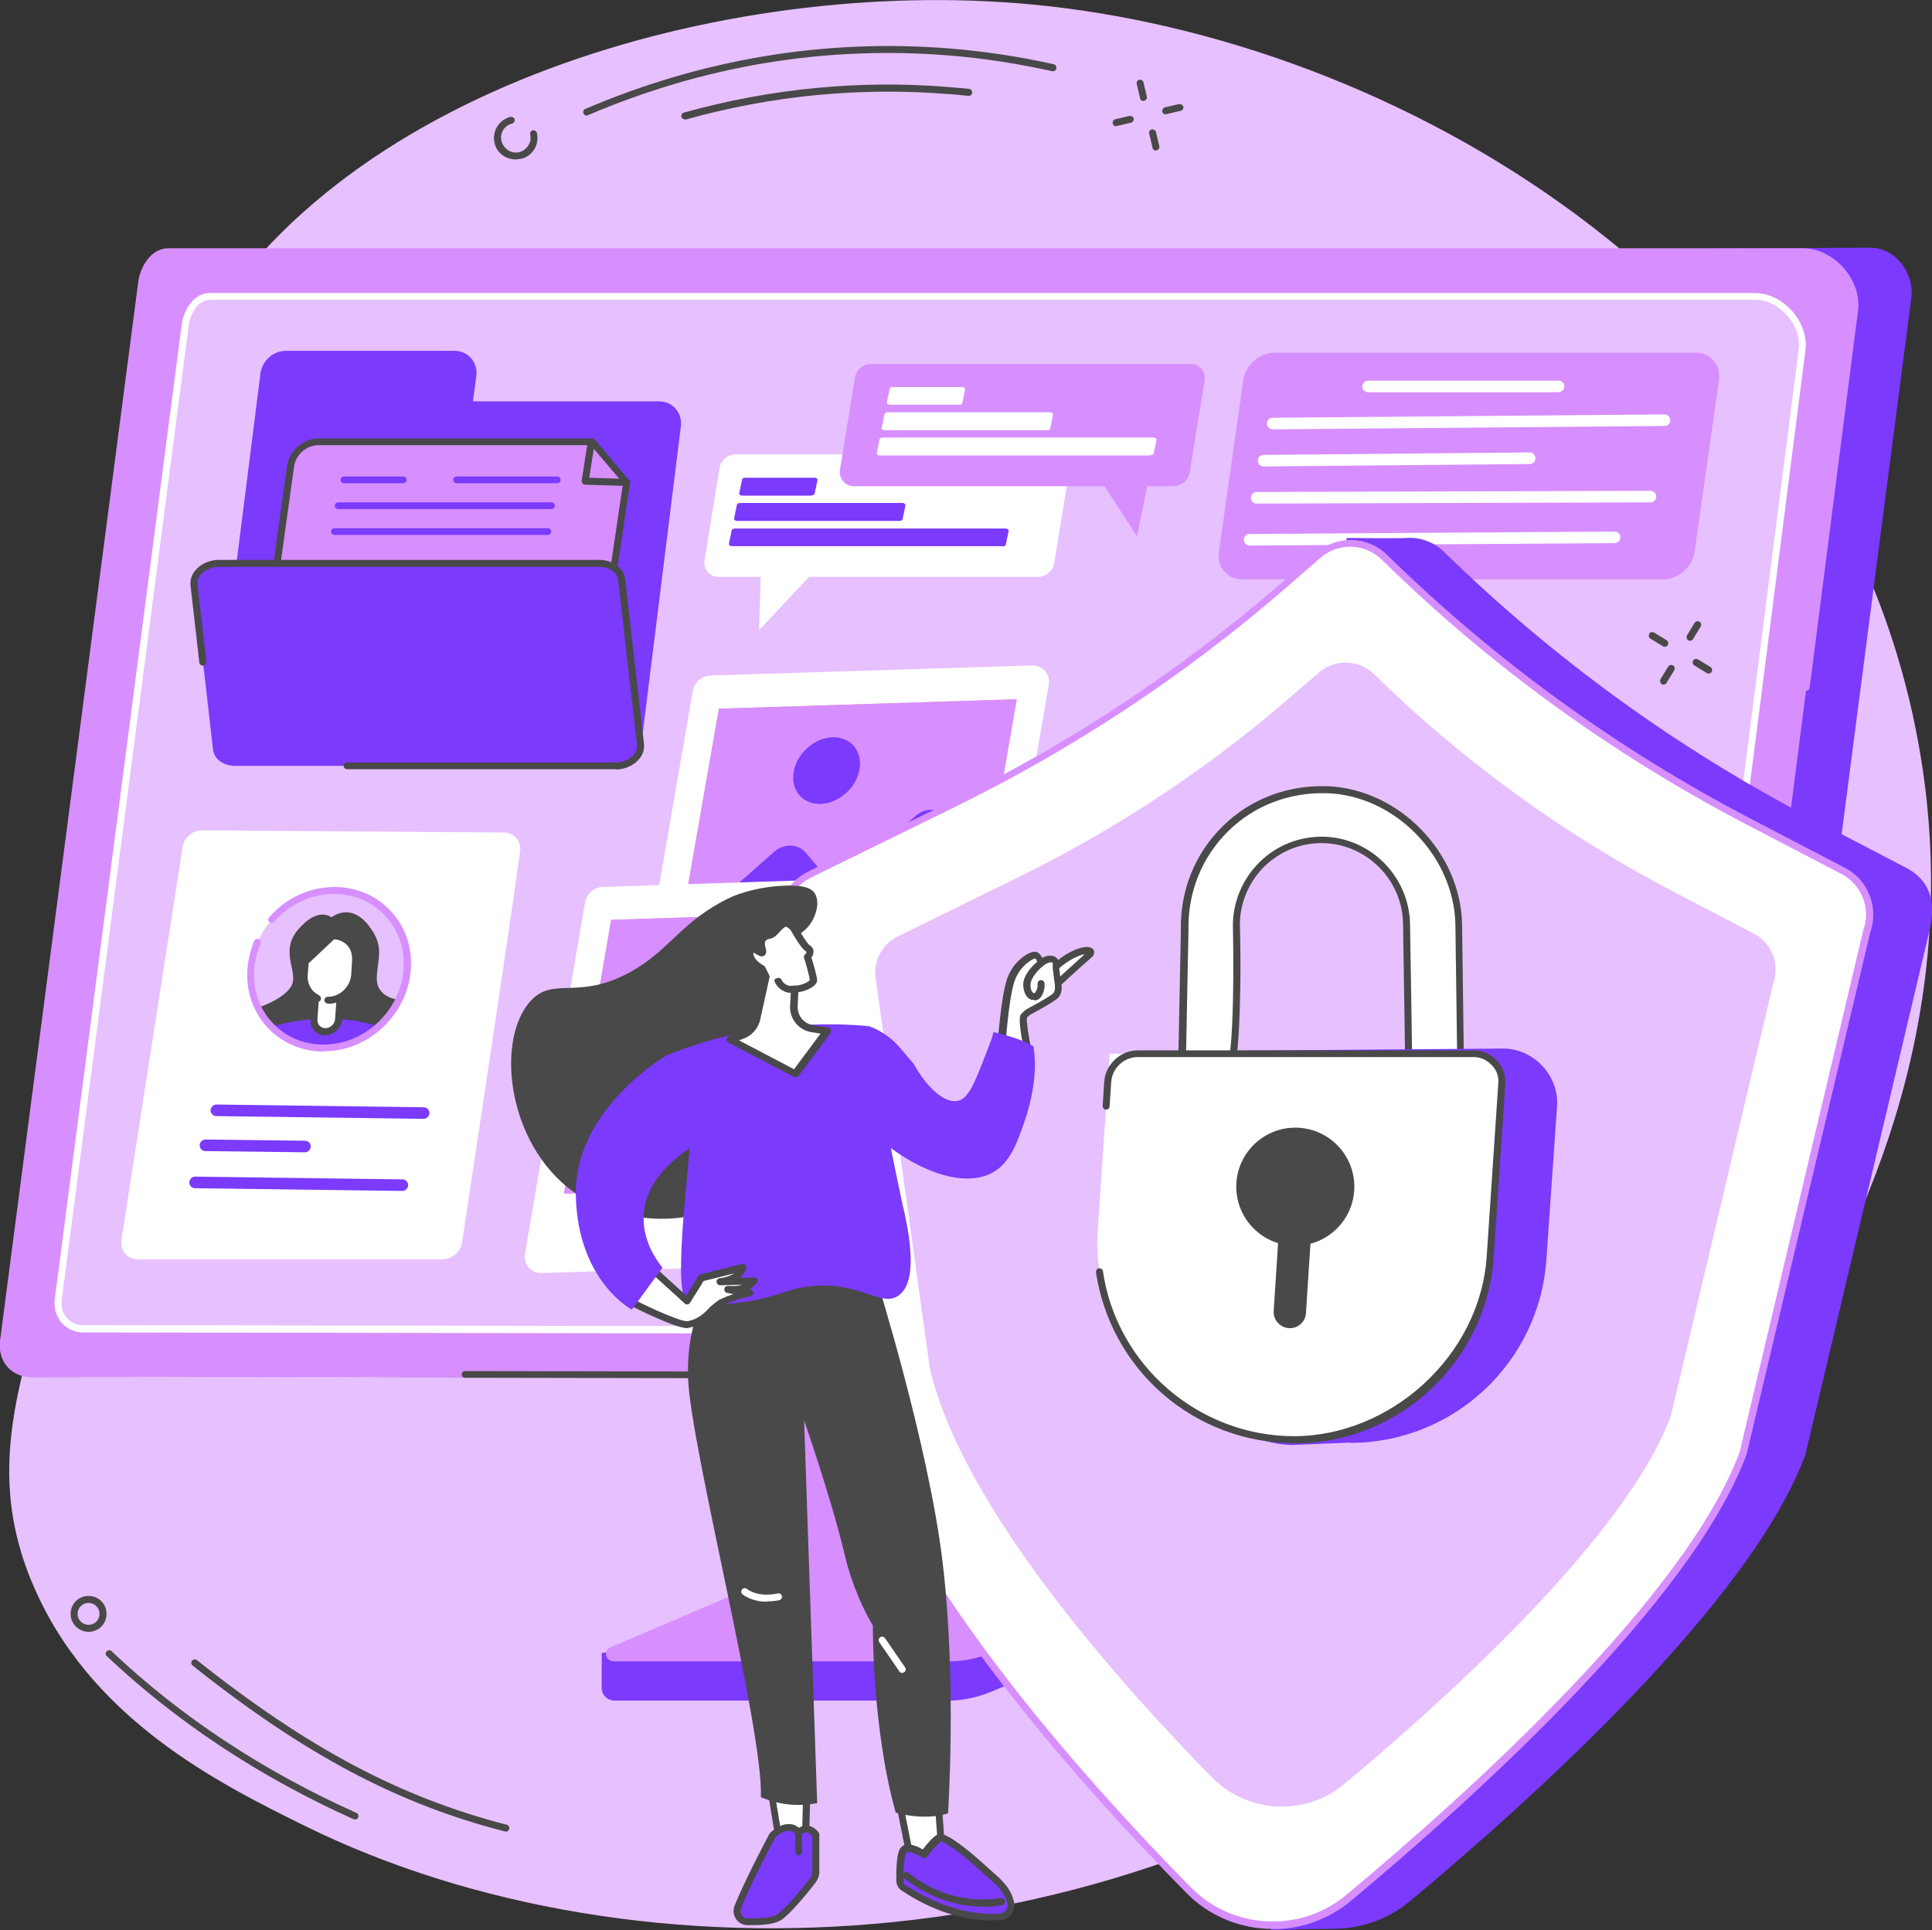
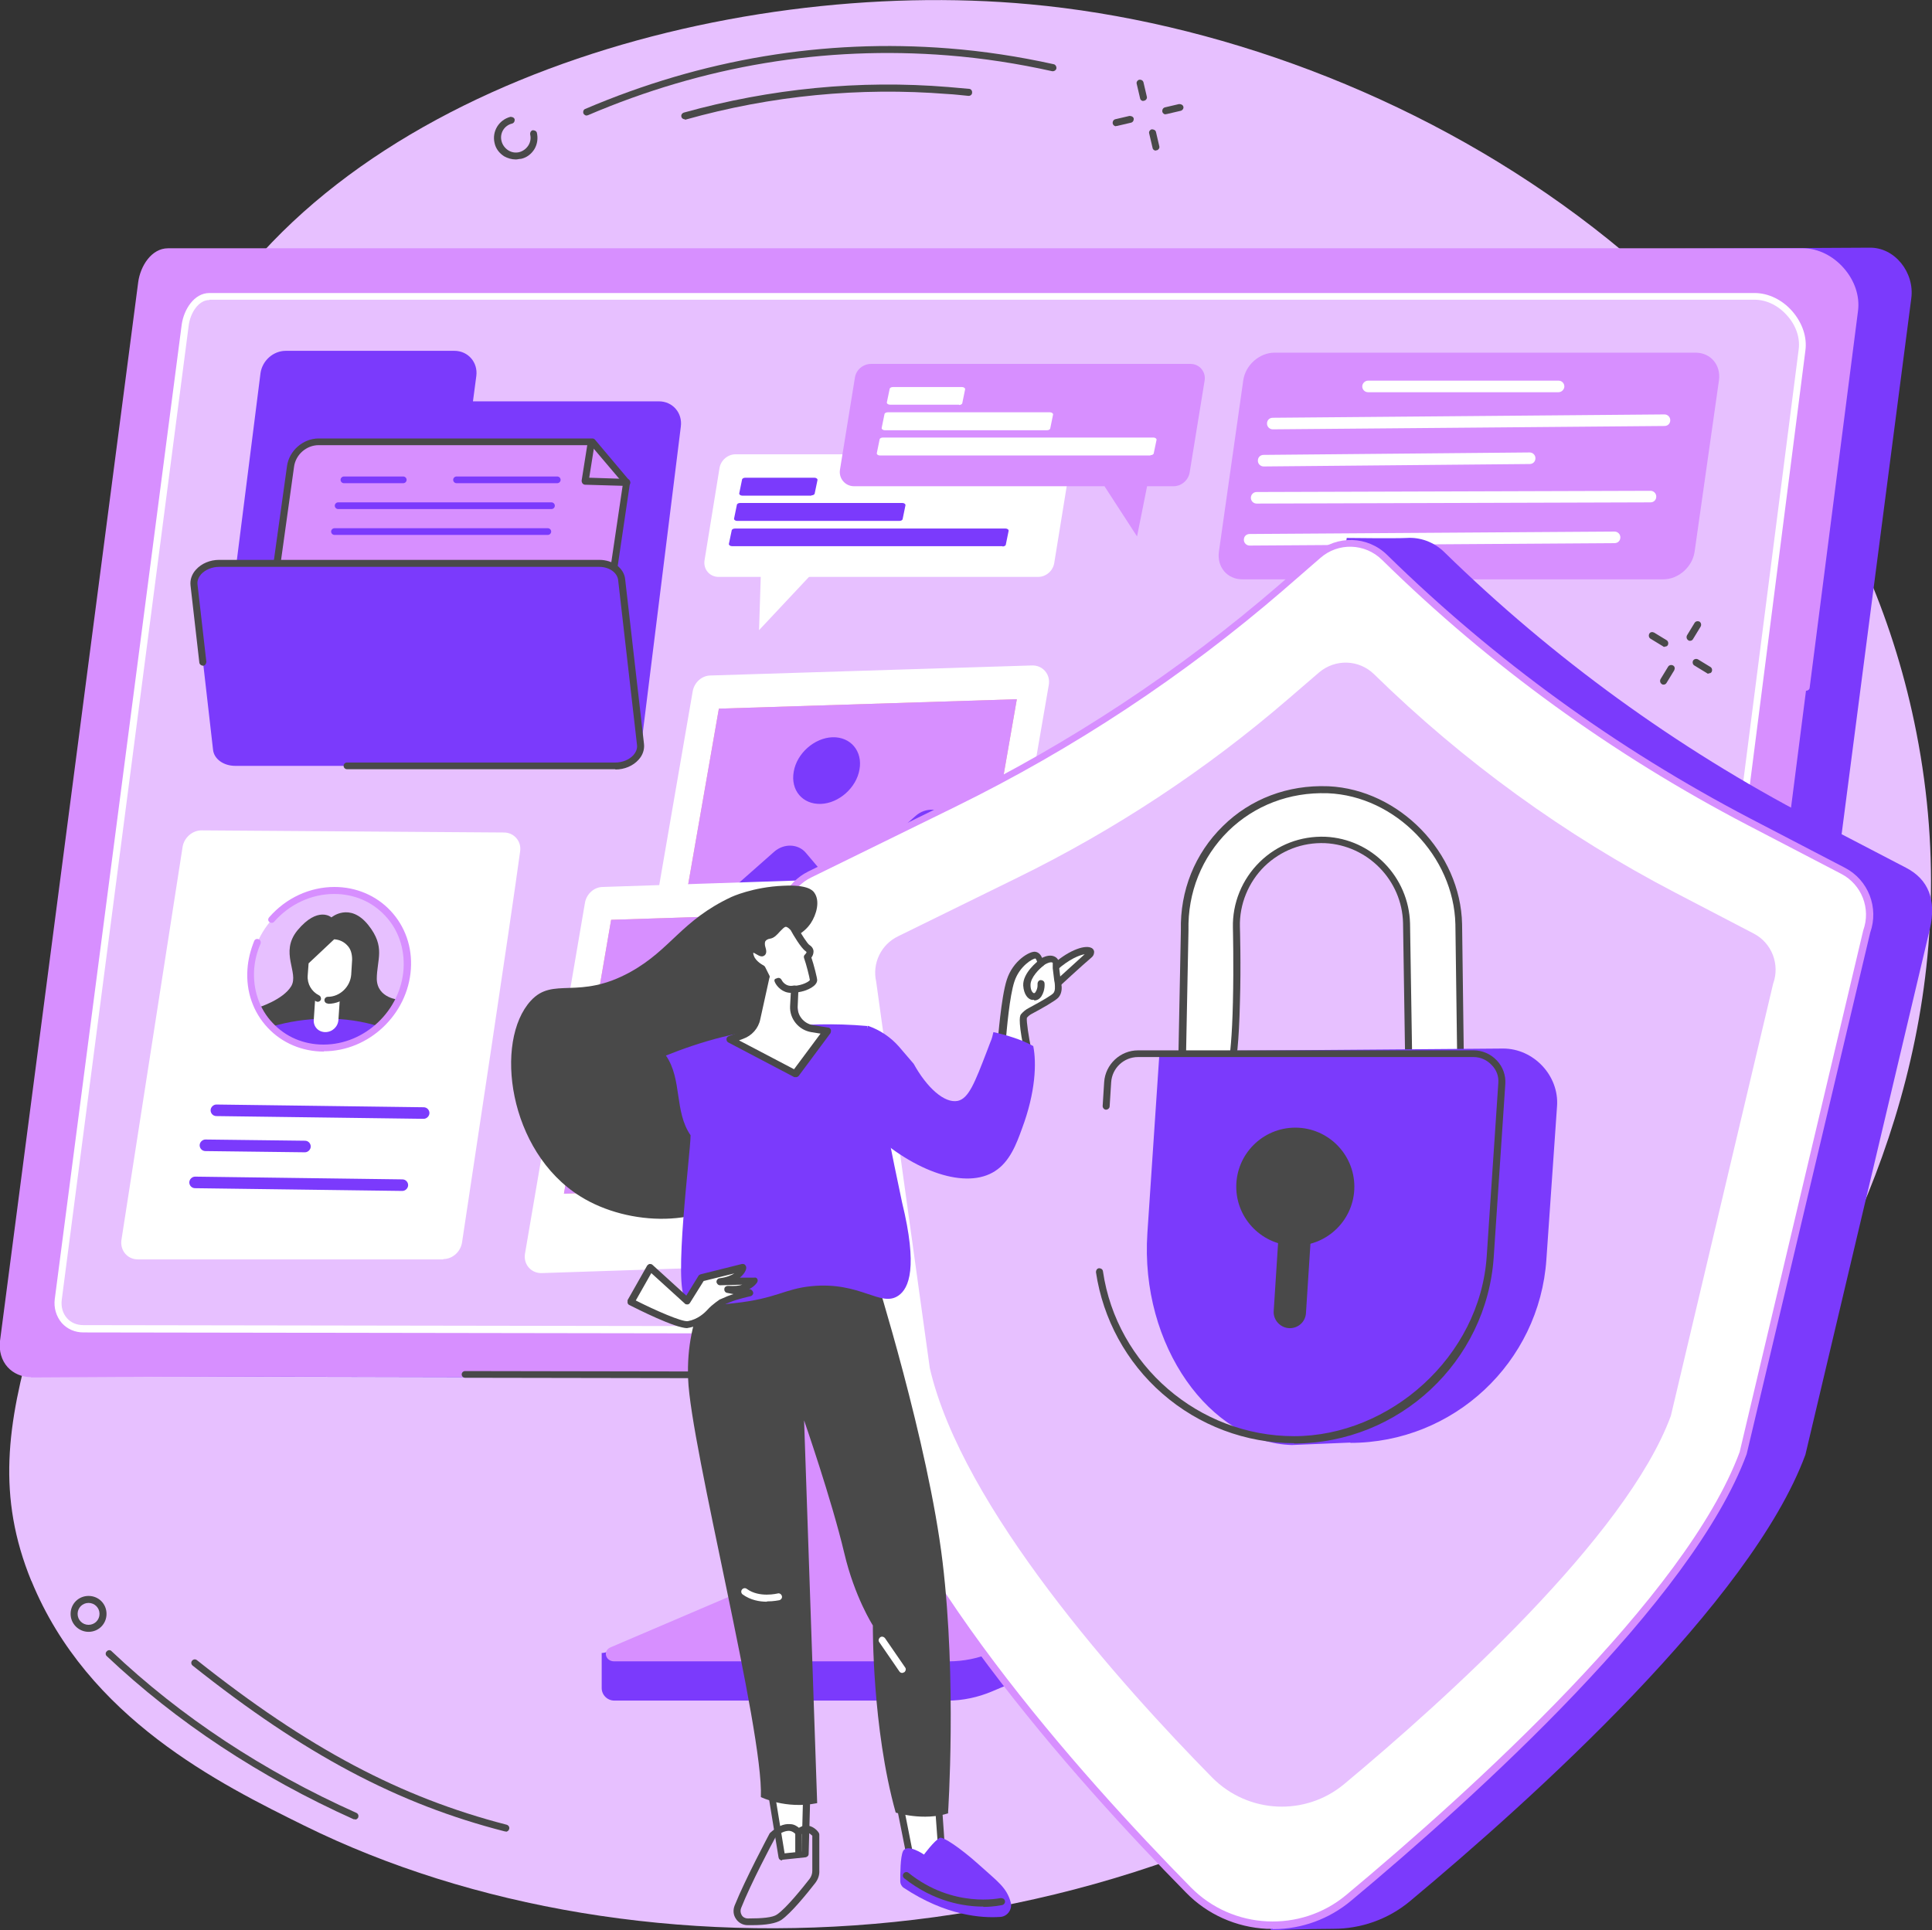
<svg xmlns="http://www.w3.org/2000/svg" id="Layer_1" data-name="Layer 1" version="1.1" viewBox="0 0 634.8 634.4">
  <rect x="0" y="0" width="634.8" height="634.4" fill="#333333" stroke="none" />
  <defs>
    <style>
      .cls-1 {
        fill: #ffad9d;
      }

      .cls-1, .cls-2, .cls-3, .cls-4, .cls-5, .cls-6, .cls-7 {
        stroke-width: 0px;
      }

      .cls-2 {
        fill: #d78fff;
      }

      .cls-3 {
        fill: #ffd5ce;
      }

      .cls-4 {
        fill: #7b3afc;
      }

      .cls-5 {
        fill: #e7c0ff;
      }

      .cls-6 {
        fill: #494949;
      }

      .cls-7 {
        fill: #fff;
      }
    </style>
  </defs>
  <g id="b">
    <g id="c">
      <g>
        <path class="cls-5" d="M10.3,519.5c18.5,45.3,62,66.8,89.7,80.5,109.4,54,275.7,47.5,395.5-51.3,28-23.1,166.2-144.1,134.2-307.8C601.5,96.2,458.6,12.4,338.3,1.4,238.5-7.8,108.2,28.9,62.1,117.2c-29,55.5,5.8,73.1-18,199-20.6,108.9-56.5,147.9-33.8,203.4h0Z" />
        <path class="cls-4" d="M401.3,395.1l-128.7.8c-.8,0-1.1.8-1.1,1.5v109.5c0,10.5-73.1,37.7-73.8,36.3v11.6c0,2.2,1.8,4.1,4.2,4.1h109.5c5,0,10-1.1,14.5-3l59.3-25c10.7-4.5,17.4-14.2,17.4-24.7v-109.6c0-.7-.5-1.5-1.4-1.5h.1Z" />
        <path class="cls-2" d="M258.5,389.5v109.5c0,10.8-6.9,20.6-17.9,25.3l-40,17.1c-2.6,1.1-1.7,4.6,1.2,4.6h109.9c4.9,0,9.8-1,14.3-2.9l44.3-18.7c11-4.6,18-14.5,18-25.4v-109.6c0-.4-.4-.8-.9-.8h-128.1c-.5,0-.9.4-.9.8h.1Z" />
        <path class="cls-4" d="M18,452.3l554.6,1.2c4.9,0,9.7-3.6,10.3-8.5l45.1-347c1.1-8.4-5.4-16.8-13.8-16.6l-548.1,2.9L18,452.3h0Z" />
        <path class="cls-2" d="M592.4,83.5c9.5,0,18.2,9.7,16.9,19.2l-43.7,341.6c-.6,4.8-5.8,8.9-10.6,8.9l-544.8-.9c-5.8,0-9.7-4.8-9-10.6L46.5,93.7c.6-4.8,3.8-10.2,8.7-10.2h537.2Z" />
        <path class="cls-6" d="M555,453.5l-402.2-.7c-.6,0-1.1-.5-1.1-1.1s.5-1.1,1.1-1.1h0l402.2.7c4.4,0,9-3.8,9.5-7.9l21.2-165.4c0-.6.7-1.1,1.3-1,.6,0,1.1.7,1,1.3l-21.2,165.4c-.7,5.3-6.2,9.9-11.8,9.9h0Z" />
        <path class="cls-2" d="M10.2,452.6c-3,0-5.8-1.2-7.7-3.3-2-2.2-2.9-5.4-2.5-8.6L45.4,92.8c.7-5.4,4.4-11.2,9.8-11.2h537.2c4.9,0,9.8,2.4,13.4,6.5,3.6,4.1,5.3,9.2,4.7,14l-15.9,123.9c0,.6-.7,1.1-1.3,1-.6,0-1.1-.7-1-1.3l15.9-123.9c.5-4.2-1-8.6-4.1-12.2-3.2-3.6-7.4-5.7-11.7-5.7H55.2c-4,0-6.9,4.7-7.5,9.2L2.4,441c-.3,2.6.3,5,1.9,6.8,1.5,1.7,3.6,2.6,5.9,2.6l125.4-.7h0c.6,0,1.1.5,1.1,1.1s-.5,1.1-1.1,1.2l-125.4.7h0Z" />
        <path class="cls-5" d="M576.6,97.5c8.8,0,16.7,8.9,15.6,17.6l-40.2,314.3c-.6,4.4-5.3,8.2-9.8,8.2l-514.7-.8c-5.4,0-8.9-4.4-8.2-9.8L60.9,106.9c.6-4.4,3.5-9.4,8-9.4h507.7,0Z" />
        <path class="cls-7" d="M68.8,98.6c-3.6,0-6.3,4.3-6.8,8.4L20.3,427.1c-.3,2.4.3,4.5,1.7,6.1,1.3,1.5,3.2,2.3,5.4,2.3l514.7.8c4,0,8.2-3.4,8.6-7.2l40.3-314.3c.5-3.8-.9-7.9-3.8-11.1-2.9-3.3-6.8-5.2-10.7-5.2H68.8ZM542.1,438.7l-514.7-.8c-2.8,0-5.3-1.1-7.1-3.1-1.8-2.1-2.7-5-2.3-7.9L59.7,106.7c.7-5,4.1-10.4,9.1-10.4h507.7c4.5,0,9.1,2.2,12.4,6,3.3,3.8,4.9,8.5,4.3,12.9l-40.2,314.3c-.6,4.9-5.7,9.2-10.9,9.2h0Z" />
        <path class="cls-7" d="M341.1,189.6h-105c-2.9,0-5.1-2.5-4.6-5.5l4.9-30.2c.4-2.6,2.7-4.6,5.3-4.6h105c2.9,0,5.1,2.5,4.6,5.5l-4.9,30.2c-.4,2.6-2.7,4.6-5.3,4.6h0Z" />
        <polygon class="cls-7" points="250 188.3 249.4 207.1 268.9 186.3 250 188.3 250 188.3" />
        <path class="cls-2" d="M391.2,119.6h-105c-2.6,0-4.9,1.9-5.3,4.5l-4.9,30.2c-.5,2.9,1.7,5.5,4.6,5.5h82.3l10.7,16.5,3.3-16.5h8.7c2.6,0,4.9-2,5.3-4.6l4.9-30.1c.5-2.9-1.7-5.5-4.6-5.5h0Z" />
        <path class="cls-4" d="M266.6,162.9h-22.7c-.6,0-1.1-.4-1-.8l.9-4.4c0-.4.5-.7,1.1-.7h22.7c.6,0,1.1.4,1,.8l-.9,4.3c0,.4-.5.7-1.1.7h0Z" />
        <path class="cls-4" d="M295.5,171.2h-53.3c-.6,0-1.1-.4-1-.8l.9-4.4c0-.4.5-.7,1.1-.7h53.3c.6,0,1.1.4,1,.8l-.9,4.4c0,.4-.5.7-1.1.7h0Z" />
        <path class="cls-4" d="M329.4,179.5h-88.9c-.6,0-1.1-.4-1-.8l.9-4.3c0-.4.5-.7,1.1-.7h88.9c.6,0,1.1.4,1,.8l-.9,4.4c0,.4-.5.7-1.1.7h0Z" />
        <path class="cls-7" d="M315.1,133h-22.7c-.6,0-1.1-.4-1-.8l.9-4.3c0-.4.5-.7,1.1-.7h22.7c.6,0,1.1.4,1,.8l-.9,4.4c0,.4-.5.7-1.1.7h0Z" />
        <path class="cls-7" d="M344,141.4h-53.3c-.6,0-1.1-.4-1-.8l.9-4.4c0-.4.5-.7,1.1-.7h53.3c.6,0,1.1.4,1,.8l-.9,4.4c0,.4-.5.7-1.1.7h0Z" />
        <path class="cls-7" d="M378,149.7h-88.9c-.6,0-1.1-.4-1-.8l.9-4.4c0-.4.5-.7,1.1-.7h88.9c.6,0,1.1.4,1,.8l-.9,4.3c0,.4-.5.7-1.1.7h0Z" />
        <path class="cls-4" d="M155.4,131.9l1.1-8.3c.6-4.5-2.7-8.3-7.2-8.3h-55.4c-4.1,0-7.7,3.2-8.3,7.3l-14.9,117.8c-.6,4.5,2.7,8.3,7.2,8.3l124.6,2.6c4.1,0,7.7-3.2,8.3-7.3l12.9-103.8c.6-4.5-2.7-8.3-7.2-8.3h-61.1Z" />
        <path class="cls-2" d="M193.3,243.8l12.6-85.2-11.2-13.3h-89.9c-4.6,0-8.6,3.6-9.3,8.1l-12.6,90.4h110.4,0Z" />
        <path class="cls-6" d="M84.2,242.6h108.1l12.4-83.8-10.6-12.5h-89.4c-4,0-7.6,3.1-8.1,7.2l-12.4,89.1h0ZM193.3,244.9h-110.4c-.3,0-.6-.1-.9-.4-.2-.2-.3-.6-.3-.9l12.6-90.4c.7-5.1,5.3-9.1,10.4-9.1h89.9c.3,0,.7.1.9.4l11.2,13.3c.2.3.3.6.3.9l-12.6,85.2c0,.6-.6,1-1.1,1h0Z" />
        <path class="cls-6" d="M205.9,159.7h0l-13.7-.4c-.3,0-.6-.2-.8-.4-.2-.3-.3-.6-.3-.9l1.9-12c0-.6.7-1.1,1.3-1,.6,0,1.1.7,1,1.3l-1.7,10.7,12.4.4c.6,0,1.1.5,1.1,1.2s-.5,1.1-1.1,1.1h0Z" />
        <path class="cls-4" d="M180,175.8h-70.1c-.6,0-1.1-.5-1.1-1.1s.5-1.1,1.1-1.1h70.1c.6,0,1.1.5,1.1,1.1s-.5,1.1-1.1,1.1h0Z" />
        <path class="cls-4" d="M181.2,167.3h-70.1c-.6,0-1.1-.5-1.1-1.1s.5-1.1,1.1-1.1h70.1c.6,0,1.1.5,1.1,1.1s-.5,1.1-1.1,1.1h0Z" />
        <path class="cls-4" d="M183.1,158.8h-33.1c-.6,0-1.1-.5-1.1-1.1s.5-1.1,1.1-1.1h33.1c.6,0,1.1.5,1.1,1.1s-.5,1.1-1.1,1.1h0Z" />
        <path class="cls-4" d="M132.5,158.8h-19.5c-.6,0-1.1-.5-1.1-1.1s.5-1.1,1.1-1.1h19.5c.6,0,1.1.5,1.1,1.1s-.5,1.1-1.1,1.1h0Z" />
        <path class="cls-4" d="M202.2,251.7h-124.9c-3.9,0-7-2.3-7.3-5.3l-6.2-54.2c-.4-3.7,3.5-7.1,8.2-7.1h124.9c3.9,0,7,2.3,7.3,5.3l6.2,54.2c.4,3.7-3.5,7.1-8.2,7.1h0Z" />
        <path class="cls-6" d="M202.2,252.8h-88.2c-.6,0-1.1-.5-1.1-1.1s.5-1.1,1.1-1.1h88.2c2.3,0,4.5-.9,5.9-2.4.6-.7,1.4-1.9,1.2-3.4l-6.2-54.2c-.3-2.4-2.9-4.3-6.2-4.3h-124.9c-2.3,0-4.5.9-5.9,2.4-.6.7-1.4,1.9-1.2,3.4l2.9,25.4c0,.6-.4,1.2-1,1.3-.6,0-1.2-.4-1.3-1l-2.9-25.4c-.2-1.8.4-3.7,1.8-5.2,1.8-2,4.6-3.2,7.6-3.2h124.9c4.5,0,8.1,2.7,8.5,6.3l6.2,54.2c.2,1.8-.4,3.7-1.8,5.2-1.8,2-4.6,3.2-7.6,3.2h0Z" />
        <path class="cls-7" d="M339.1,218.7l-105.6,3.3c-2.9,0-5.4,2.3-5.9,5.2l-19.9,115.3c-.6,3.5,2,6.5,5.5,6.4l105.6-3.3c2.9,0,5.4-2.3,5.9-5.2l19.9-115.3c.6-3.5-2-6.5-5.5-6.4h0Z" />
        <polygon class="cls-1" points="318.4 319.8 220.5 322.8 236.2 232.9 334.1 229.8 318.4 319.8 318.4 319.8" />
        <polygon class="cls-2" points="318.4 319.8 220.5 322.8 236.2 232.9 334.1 229.8 318.4 319.8 318.4 319.8" />
        <path class="cls-4" d="M311.3,268.5c-2.5-3-7.2-3.2-10.4-.4l-22.9,20.2c-2,1.8-5,1.7-6.6-.2l-6.6-7.8c-2.5-3-7.2-3.2-10.4-.4l-25.7,22.7-2.7,15.2,88.3-2.7,6.2-35.6-9.3-11h0Z" />
        <path class="cls-4" d="M282.4,252.9c-1,6-6.8,11.1-12.7,11.3-6,.2-10-4.5-8.9-10.6,1-6,6.8-11.1,12.7-11.3,6-.2,10,4.6,8.9,10.6h0Z" />
        <path class="cls-7" d="M303.7,288l-105.6,3.5c-2.9,0-5.4,2.3-5.9,5.2l-19.7,115.3c-.6,3.5,2,6.5,5.5,6.4l105.6-3.5c2.9,0,5.4-2.3,5.9-5.2l19.7-115.3c.6-3.5-2-6.5-5.5-6.4h0Z" />
        <polygon class="cls-1" points="283.2 389.1 185.3 392.3 200.8 302.3 298.7 299.1 283.2 389.1 283.2 389.1" />
        <polygon class="cls-2" points="283.2 389.1 185.3 392.3 200.8 302.3 298.7 299.1 283.2 389.1 283.2 389.1" />
        <path class="cls-3" d="M276,337.8c-2.6-3-7.2-3.2-10.4-.4l-22.9,20.3c-2,1.8-4.9,1.7-6.6-.2l-6.6-7.7c-2.6-3-7.2-3.2-10.4-.4l-25.7,22.8-2.6,15.2,88.3-2.9,6.1-35.6-9.4-11h.2Z" />
        <path class="cls-3" d="M247.1,322.3c-1,6-6.7,11.1-12.7,11.3-6,.2-10-4.5-9-10.6,1-6,6.7-11.1,12.7-11.3,6-.2,10,4.5,9,10.6h0Z" />
        <path class="cls-7" d="M145.7,413.9H45.3c-3.4,0-5.9-2.9-5.4-6.4l20.1-129.2c.5-3,3.2-5.4,6.2-5.4l99.4.7c3.3,0,5.8,2.9,5.3,6.2-3.2,23.6-15.8,106.7-19.1,128.6-.5,3-3.1,5.4-6.2,5.4h0Z" />
        <path class="cls-4" d="M139.2,367.7h0l-68.1-.9c-1.1,0-1.9-.9-1.9-1.9s.9-1.9,1.9-1.9l68.1.9c1.1,0,1.9.9,1.9,1.9s-.9,1.9-1.9,1.9h0Z" />
        <path class="cls-4" d="M100.2,378.7h0l-32.7-.4c-1.1,0-1.9-.9-1.9-1.9s.9-1.9,1.9-1.9l32.7.4c1.1,0,1.9.9,1.9,1.9s-.9,1.9-1.9,1.9h0Z" />
        <path class="cls-4" d="M132.2,391.4h0l-68.1-.9c-1.1,0-1.9-.9-1.9-1.9s.9-1.9,1.9-1.9l68.1.9c1.1,0,1.9.9,1.9,1.9s-.9,1.9-1.9,1.9h0Z" />
        <path class="cls-5" d="M82.4,318.6c1-14.3,13.3-25.9,27.5-26,14.2,0,25,11.5,24,25.8s-13.2,25.9-27.5,26c-14.2,0-25-11.5-24-25.8h0Z" />
        <path class="cls-1" d="M89.2,337.4c4.3,4.4,10.3,7,17.2,7s13.2-2.7,18.1-7.1c-5.2-1.6-11.2-2.6-17.5-2.5-6.3,0-12.4,1-17.8,2.6h0Z" />
        <path class="cls-7" d="M106.9,339.1h0c-2.2,0-3.9-1.8-3.8-4.1l1.4-20.8h8.1l-1.4,20.8c-.2,2.3-2.1,4.1-4.3,4.1h0Z" />
        <path class="cls-6" d="M123.8,321.8c0-6.5,3-10.5-2.8-17.8-6.1-7.6-12.1-2.5-12.1-2.5,0,0-4.4-3.9-11.2,4.3-5.9,7.3.6,13.8-2,18.3-2.7,4.5-10.8,7-10.8,7,0,0,2.2,5.1,5.2,7.4h33.6s7.5-7.7,7.6-9.9c0,0-7.4-.4-7.5-6.9h0Z" />
        <path class="cls-4" d="M89.2,337.4c4.3,4.4,10.3,7,17.2,7s13.2-2.7,18.1-7.1c-5.2-1.6-11.2-2.6-17.5-2.5-6.3,0-12.4,1-17.8,2.6h0Z" />
        <path class="cls-7" d="M109.4,307.4h-.3l-8.8,8.4-.3,4.6c-.2,3.1,1.3,5.7,3.6,7.2l-.5,7.5c-.2,2.3,1.5,4.1,3.8,4.1s4.2-1.8,4.3-4.1l.5-7.4c2.7-1.4,4.6-4.2,4.8-7.3l.3-4.9c.3-4.4-3-8-7.5-8h0Z" />
-         <path class="cls-6" d="M106.9,340.3c-1.4,0-2.7-.5-3.6-1.5s-1.4-2.3-1.3-3.8l.5-7.3c0-.6.6-1.1,1.2-1.1s1.1.6,1.1,1.2l-.5,7.3c0,.8.2,1.5.7,2s1.2.8,1.9.8h0c1.7,0,3.1-1.4,3.2-3l.5-7.1c0-.6.6-1.1,1.2-1.1s1.1.6,1.1,1.2l-.5,7.1c-.2,2.8-2.6,5.2-5.5,5.2h0Z" />
        <path class="cls-6" d="M107.7,329.8c-.6,0-1.1-.5-1.1-1.1s.5-1.1,1.1-1.1c4,0,7.4-3.3,7.7-7.3l.3-4.9c0-1.8-.4-3.5-1.6-4.7-1.1-1.2-2.6-1.9-4.3-2l-8.4,7.9-.3,4c-.2,2.8,1.3,5.3,3.7,6.5.6.3.8,1,.6,1.5-.3.6-1,.8-1.5.5-3.3-1.5-5.2-4.9-5-8.7l.3-4.4c0-.3,0-.6.4-.8l9.1-8.5c.2-.2.5-.3.8-.3h.4c2.4,0,4.5,1.1,6,2.8,1.6,1.7,2.3,4,2.2,6.4l-.3,4.9c-.3,5.2-4.8,9.4-10,9.4h0Z" />
        <path class="cls-2" d="M106.4,345.6c-7.1,0-13.7-2.8-18.4-7.8-4.8-5.1-7.2-11.9-6.7-19.2.2-3.2,1-6.3,2.2-9.3.2-.6.9-.9,1.5-.6.6.2.8.9.6,1.5-1.2,2.7-1.9,5.6-2.1,8.5-.4,6.6,1.7,12.9,6.1,17.5,4.3,4.6,10.2,7.1,16.7,7.1h0c13.6,0,25.4-11.2,26.3-24.9.4-6.6-1.7-12.9-6.1-17.5-4.3-4.6-10.2-7.1-16.7-7.1h0c-7.4,0-14.6,3.3-19.7,9.1-.4.5-1.1.5-1.6.1s-.5-1.1,0-1.6c5.5-6.3,13.3-9.9,21.4-9.9h0c7.1,0,13.7,2.8,18.4,7.8,4.8,5.1,7.2,11.9,6.7,19.2-1,14.9-13.8,27-28.6,27h0Z" />
-         <path class="cls-2" d="M546.5,190.4h-138.3c-5,0-8.4-4.1-7.7-9.1l8-56.3c.7-5,5.3-9.1,10.3-9.1h138.3c5,0,8.4,4.1,7.7,9.1l-8,56.3c-.7,5-5.3,9.1-10.3,9.1h0Z" />
+         <path class="cls-2" d="M546.5,190.4h-138.3c-5,0-8.4-4.1-7.7-9.1l8-56.3c.7-5,5.3-9.1,10.3-9.1h138.3c5,0,8.4,4.1,7.7,9.1l-8,56.3c-.7,5-5.3,9.1-10.3,9.1Z" />
        <path class="cls-7" d="M512.1,128.9h-62.6c-1.1,0-1.9-.9-1.9-1.9s.9-1.9,1.9-1.9h62.6c1.1,0,1.9.9,1.9,1.9s-.9,1.9-1.9,1.9h0Z" />
        <path class="cls-7" d="M418.2,141.1c-1,0-1.9-.8-1.9-1.9s.8-1.9,1.9-1.9l128.7-1.1h0c1,0,1.9.8,1.9,1.9s-.8,1.9-1.9,1.9l-128.7,1.1h0Z" />
        <path class="cls-7" d="M412.9,165.5c-1.1,0-1.9-.9-1.9-1.9s.8-1.9,1.9-1.9l129.4-.4c1,0,1.9.8,1.9,1.9s-.8,1.9-1.9,1.9l-129.4.4h0Z" />
        <path class="cls-7" d="M415.2,153.3c-1,0-1.9-.8-1.9-1.9s.8-1.9,1.9-1.9l87.4-.8h0c1,0,1.9.8,1.9,1.9s-.8,1.9-1.9,1.9l-87.4.8h0Z" />
        <path class="cls-7" d="M410.6,179.3c-1,0-1.9-.8-1.9-1.9s.8-1.9,1.9-1.9l119.9-.8h0c1,0,1.9.8,1.9,1.9s-.8,1.9-1.9,1.9l-119.9.8h0Z" />
        <path class="cls-4" d="M284.1,286.4l47.9-23.5c39-19.1,75.3-43.1,108.2-71.5l2.3-14.6s16.2.2,19.7,0c4.4-.3,8.9,1.3,12.3,4.6h0c35.7,34.9,76.3,64.4,120.5,87.5l31.3,16.3c7.3,3.8,10,10.5,7.8,20.1l-40.9,172.8c-17.8,48.3-89.5,113-129.9,146.7-7.3,6.1-16.3,9.1-25.2,9.1s-20.4.5-20.4.5c0,0-3.5-6.9-8.1-11.6-36.3-36.9-99.9-107.8-112.8-163.7l-21.4-154.5c-1.7-7.4,1.9-15,8.7-18.3h0Z" />
        <path class="cls-7" d="M265.9,287.3l47.5-23.3c38.7-19,74.7-42.8,107.3-70.9l12.2-10.6c6.4-5.5,15.9-5.2,21.9.7h0c35.4,34.6,75.7,63.9,119.6,86.8l31.1,16.2c7.2,3.8,10.5,12.3,7.7,19.9l-40.6,171.5c-17.7,48-89.6,112.8-129.6,146.2-15.5,12.9-38.3,11.8-52.5-2.6-36-36.6-99.1-107-111.9-162.4l-21.2-153.3c-1.7-7.3,1.9-14.9,8.6-18.2h-.1Z" />
        <path class="cls-2" d="M265.9,287.3h0ZM279.7,458.5c12.7,55,75.4,125,111.6,161.8,13.7,13.9,36,15,51,2.5,40.8-34,111.7-98.1,129.3-145.6l40.6-171.4h0c2.6-7.2-.5-15.1-7.2-18.6l-31.1-16.2c-44-23-84.4-52.2-119.8-87-5.6-5.5-14.4-5.8-20.3-.6l-12.2,10.6c-32.7,28.2-68.9,52.1-107.6,71.1l-47.5,23.3c-6.3,3.1-9.6,10-8,16.9h0c0,.1,21.2,153.3,21.2,153.3h0ZM418.2,633.9h-2c-10-.5-19.5-4.7-26.5-11.9-36.4-37-99.4-107.4-112.2-162.9h0c0-.1-21.2-153.3-21.2-153.3-1.8-7.9,2-15.8,9.3-19.4h0l47.5-23.3c38.5-18.9,74.6-42.7,107.1-70.8l12.2-10.6c6.9-5.9,17-5.6,23.4.7,35.3,34.6,75.5,63.7,119.3,86.6l31.1,16.2c7.7,4,11.2,13.1,8.3,21.3l-40.6,171.4h0c-17.7,48.1-89,112.6-130,146.8-7.2,6-16.2,9.3-25.5,9.3h-.2Z" />
        <path class="cls-5" d="M295.1,307.7l39.3-19.3c32-15.7,61.9-35.4,88.9-58.7l10.1-8.7c5.3-4.5,13.1-4.3,18.1.6h0c29.3,28.7,62.7,52.9,99,71.8l25.7,13.4c6,3.1,8.7,10.2,6.4,16.5l-33.6,142c-14.6,39.7-74.2,93.4-107.3,121-12.8,10.7-31.7,9.8-43.5-2.2-29.8-30.3-82.1-88.6-92.7-134.5l-17.6-126.9c-1.4-6.1,1.6-12.3,7.2-15h0Z" />
        <path class="cls-7" d="M462.7,349.1l-.7-45.5c-.3-14.7-12-26.7-26.7-27.4h0c-16.2-.7-29.6,12.5-29.2,28.7,0,0,1.8,59.6-5.6,50.1,0,0-12.1,1.1-12.2-3.4l.9-45.7c-.6-26,20.2-47.4,47.1-46.3h0c22.2.9,42.5,20.4,43,44.2l.6,45.9-17.1-.7h0Z" />
        <path class="cls-6" d="M400.5,353.9c.4,0,.7.2.9.4.3.4.5.5.6.6.4-.3,2.6-3.1,3.1-25.5.3-12.3,0-24.4,0-24.5-.2-8.1,3-15.9,8.8-21.6s13.5-8.6,21.6-8.3c15.2.7,27.4,13.2,27.8,28.5l.7,44.4,14.8.6-.6-44.7c-.5-22.4-19.7-42.2-41.9-43.1h-.2c-12.4-.4-23.9,4-32.5,12.4-8.7,8.6-13.4,20.2-13.1,32.7l-.9,45.8c0,.3.1.6.4.9,1.7,1.5,7.4,1.7,10.5,1.4h.1,0ZM402,357.2c-.6,0-1.2-.2-2-1-2.2.2-9,.4-11.7-2-.8-.7-1.2-1.6-1.2-2.6l.9-45.8c-.3-13.1,4.6-25.3,13.8-34.3,9.1-9,21.4-13.6,34.5-13.1h.2c23.3,1.1,43.4,21.8,43.9,45.3l.6,45.9c0,.3-.1.6-.3.8s-.5.3-.8.3l-17.1-.7c-.6,0-1.1-.5-1.1-1.1l-.7-45.5c-.3-14.1-11.6-25.6-25.6-26.3-7.5-.3-14.5,2.4-19.9,7.6-5.3,5.2-8.3,12.5-8.1,19.9,0,.1.4,12.5,0,24.9-.6,25.9-3.3,26.9-4.7,27.3-.2,0-.5.1-.7.1h0v.3Z" />
        <path class="cls-4" d="M443.7,474.1l-19.2.8c-26.6-.7-50-32.4-47.5-69.7l4-59.7,112.9-.9c10,0,18.4,8.9,17.7,18.9l-3.5,50.4c-2.3,33.9-30.5,60.3-64.5,60.3h.1Z" />
-         <path class="cls-7" d="M425.2,473.2h0c-37.4,0-67-31.7-64.5-69l3.9-57.9h119.4c5.5,0,9.8,4.6,9.5,10.1l-3.8,56.5c-2.3,33.9-30.5,60.3-64.5,60.3h0Z" />
        <path class="cls-6" d="M425.2,474.3c-15.9,0-31.3-5.8-43.3-16.3-11.8-10.3-19.5-24.5-21.8-39.9,0-.6.3-1.2,1-1.3.6,0,1.2.3,1.3,1,4.5,30.9,31.5,54.2,62.8,54.2s61.1-26,63.3-59.2l3.8-56.8c.2-2.3-.6-4.4-2.2-6-1.5-1.6-3.6-2.6-5.9-2.6h-110.3c-4.6,0-8.5,3.6-8.8,8.3l-.5,7.9c0,.6-.6,1.1-1.2,1.1s-1.1-.6-1.1-1.2l.5-7.9c.4-5.8,5.3-10.4,11.1-10.4h110.3c2.9,0,5.6,1.2,7.6,3.3,2,2.1,3,4.9,2.8,7.8l-3.8,56.8c-2.3,34.4-31.1,61.3-65.6,61.3h0Z" />
        <path class="cls-6" d="M423.8,436.5h0c-3,0-5.5-2.6-5.3-5.6l2.9-45c.2-2.8,2.5-4.9,5.3-4.9h0c3,0,5.5,2.6,5.3,5.6l-2.9,45c-.2,2.8-2.5,4.9-5.3,4.9h0Z" />
        <path class="cls-6" d="M445,390c0,10.7-8.7,19.4-19.4,19.4s-19.4-8.7-19.4-19.4,8.7-19.4,19.4-19.4,19.4,8.7,19.4,19.4h0Z" />
        <path class="cls-6" d="M258.5,309c1.1-.5,5.3-1.7,7.9-5.6,1.8-2.7,3.2-7.3,1.1-10.1-.5-.7-2.2-2.6-10.1-2.2-10,.4-17.1,3.7-17.1,3.7-16.4,7.7-19.8,17.2-33.1,24.6-17.1,9.5-25.4,1.4-32.8,9.5-12.1,13.2-7.5,49.5,16.3,64.3,16,10,41.1,10.3,52.5-2.2,18.5-20.4,1.6-76.3,15.4-82h0Z" />
        <polygon class="cls-7" points="265.1 587.8 264.5 609.5 256.9 610.3 253.1 587 265.1 587.8 265.1 587.8" />
        <path class="cls-6" d="M254.4,588.3l3.4,20.8,5.6-.6.5-19.5-9.5-.6h0ZM256.9,611.4c-.6,0-1-.4-1.1-1l-3.8-23.3c0-.3,0-.7.3-1,.2-.3.6-.4.9-.4l12,.8c.6,0,1.1.6,1.1,1.2l-.6,21.6c0,.6-.5,1-1,1.1l-7.6.8h-.1v.2Z" />
        <polygon class="cls-7" points="308.4 594.9 309.7 612.2 299.6 613 296 594.9 308.4 594.9 308.4 594.9" />
        <path class="cls-6" d="M297.4,596.1l3.1,15.7,8-.7-1.1-15h-10ZM299.6,614.1c-.5,0-1-.4-1.1-.9l-3.6-18.1c0-.3,0-.7.2-1s.5-.4.9-.4h12.5c.6,0,1.1.5,1.1,1.1l1.2,17.2c0,.6-.4,1.2-1,1.2l-10.1.8h-.1Z" />
        <path class="cls-4" d="M296.9,620.4c-.7-.5-1.1-1.3-1.1-2.1,0-2.5,0-7.9.9-9.9,1.4-2.7,6.9,1.1,6.9,1.1,0,0,3.3-4.5,5.2-5.5,1-.5,6.8,3.4,12.6,8.6,6.4,5.8,9.3,7.6,10.7,12.6.6,2.3-1.1,4.7-3.5,4.8-5.9.4-17.7-.3-31.7-9.6h0Z" />
-         <path class="cls-6" d="M297.5,619.5c13.7,9.1,25.3,9.8,31,9.4.8,0,1.6-.5,2.1-1.2s.6-1.5.4-2.2c-1.1-3.9-3.1-5.6-7.5-9.5-.8-.7-1.8-1.6-2.8-2.5-5.8-5.2-10.3-8.1-11.5-8.3-1.2.8-3.4,3.4-4.6,5-.4.5-1.1.6-1.6.3-1.4-.9-3.8-2.1-4.9-1.8-.2,0-.3,0-.4.3-.6,1.3-.9,4.8-.8,9.4,0,.5.2.9.6,1.2h0ZM326,631.2c-6.5,0-17.4-1.6-29.8-9.9h0c-1-.7-1.6-1.8-1.7-3,0-3.6,0-8.4,1.1-10.5.4-.8,1-1.3,1.8-1.5,1.9-.5,4.4.7,5.8,1.5,1.1-1.4,3.3-4.2,5-5,2.6-1.3,12.8,7.8,13.9,8.8,1,.9,1.9,1.7,2.8,2.5,4.5,4,7,6.1,8.2,10.7.4,1.4.1,2.9-.7,4.2-.9,1.2-2.3,2-3.8,2.1h-2.7.1Z" />
        <path class="cls-6" d="M323.1,626.6c-6.2,0-16.1-1.5-26-9.3-.5-.4-.6-1.1-.2-1.6s1.1-.6,1.6-.2c14.7,11.8,30.1,8.3,30.3,8.3.6,0,1.2.2,1.4.9.1.6-.2,1.2-.9,1.4-.2,0-2.6.6-6.3.6h.1Z" />
-         <path class="cls-4" d="M268.1,614.7v-11.8c-.1,0-2.5-3.6-5.7-.7,0,0-3-4.2-8.6,1,0,0-7.9,14.7-11.3,23.4-.9,2.3.7,4.9,3.2,4.9,3.6,0,8.3,0,10.3-1.5,3.2-2.1,8.6-8.9,11-12,.8-1,1.2-2.2,1.1-3.4h0Z" />
        <path class="cls-6" d="M254.7,604c-.9,1.6-8,15-11.2,23.1-.3.8-.2,1.6.2,2.3s1.2,1.1,2,1.1c4.8,0,8.2-.3,9.6-1.3,3.1-2.1,8.5-8.9,10.7-11.7.6-.8.9-1.7.9-2.7h0v-11.5c-.4-.3-1-1-1.8-1.1-.6,0-1.3.2-2,.8-.2.2-.6.3-.9.3s-.6-.2-.8-.5c0,0-.8-1-2.1-1.1-1.4,0-2.9.6-4.6,2.2h0ZM247.1,632.7h-1.5c-1.5,0-3-.8-3.8-2.1-.9-1.3-1-2.9-.4-4.4,3.5-8.7,11.3-23.3,11.4-23.5,0,0,.1-.2.2-.3,2.3-2.1,4.5-3.1,6.6-2.9,1.3,0,2.3.7,2.9,1.2,1-.6,2-.9,3-.7,2.1.3,3.4,2.1,3.5,2.3s.2.4.2.6v11.8c.1,1.5-.4,2.9-1.3,4.1-2.8,3.6-8,10-11.2,12.2-1.7,1.1-4.9,1.7-9.5,1.7h-.1Z" />
        <path class="cls-6" d="M262.4,609.7c-.6,0-1.1-.5-1.1-1.1v-6.4c0-.6.5-1.1,1.1-1.1h0c.6,0,1.1.5,1.1,1.1v6.4c0,.6-.5,1.1-1.1,1.1h0Z" />
        <path class="cls-6" d="M311.5,595.9s2.9-43.5-1.8-82.6c-4.7-39.1-22.3-95-22.3-95,0,0-18.9-.9-32.7,1s-19.2,0-19.2,0c0,0-10.3,11.8-9.4,33.9.8,22.1,24.8,115.5,23.9,137.4,0,0,8.1,4.1,18.5,2l-4.3-125.8s9,25.9,13.2,43.6c3.4,14.5,9.4,23.8,9.4,23.8,0,0-.3,33.6,7.5,61.5,0,0,9.1,2.9,17.4.2h-.2Z" />
        <path class="cls-7" d="M296.4,549.8c-.4,0-.7-.2-.9-.5l-6.6-9.6c-.4-.5-.2-1.2.3-1.6.5-.4,1.2-.2,1.6.3l6.6,9.6c.4.5.2,1.2-.3,1.6-.2,0-.4.2-.6.2h-.1Z" />
        <path class="cls-7" d="M252,526.4c-2.4,0-5.4-.5-8-2.4-.5-.4-.6-1.1-.2-1.6.4-.5,1.1-.6,1.6-.2,4.1,3,10,1.5,10.1,1.5.6-.2,1.2.2,1.4.8s-.2,1.2-.8,1.4c-.1,0-1.8.4-4.1.4h0Z" />
        <path class="cls-4" d="M225.3,427.2c2.2,2.5,6.8,2.1,15.8,1.1,14.1-1.5,16.5-4.7,25.5-5.6,16.2-1.6,22.8,7.1,28.6,3.1,3.5-2.4,6.4-9.3,1.2-30.6-1.7-8.1-3.4-16.2-5-24.4-2.2-11.3-4.4-22.5-6.4-33.6-11.2-1-20.8-.5-28.1.2-9.5,1-16.6,2.7-19.5,3.4-7.2,1.8-13.3,4-18.6,6.1,5.4,7.8,2.7,18.4,8.1,26.2,0,5.9-5.8,49.5-1.6,54.1h0Z" />
        <path class="cls-7" d="M346.8,323.9s8.5-7.9,11-9.9c2.8-2.3-3.6-3.1-11.7,4.4l.7,5.6h0Z" />
        <path class="cls-6" d="M347.3,318.8l.3,2.8c2.4-2.2,6.7-6.1,8.8-8-1.7.3-5.1,1.6-9.1,5.2h0ZM345.9,326.3l-1-8.4.4-.4c5.4-5,10.7-6.9,13-6.1.7.2,1.1.7,1.2,1.3,0,.5,0,1.3-1,2.1-2.4,2-10.9,9.8-10.9,9.9l-1.6,1.5h-.1Z" />
        <path class="cls-7" d="M347.5,322.3c0,.4.1.9.2,1.3.1.7.3,2.5-.8,3.6-1,1.1-6.1,3.8-8.4,5.1-.8.4-1.5,1-2.1,1.7-.8,1,1.4,11.5,1.4,11.5l-8.6-3.1s1-14.3,2.9-20.2c1.9-5.8,6.9-8.6,8.2-8.4,1.3.2,1.7,2.7,1.7,2.7,0,0,2.8-2.2,4.5-1,.9.6.5,1.6.6,2.6l.5,4.1h-.1Z" />
        <path class="cls-6" d="M330.3,341.7l5.9,2.1c-1.8-9.2-1-10.1-.7-10.5.7-.8,1.5-1.5,2.5-2,5.2-2.8,7.6-4.3,8.1-4.9.7-.8.5-2.2.5-2.7s-.1-.9-.2-1.4h0l-.5-4.1v-1.8c-.7-.5-2.4.4-3.2,1l-1.5,1.2-.3-1.9c-.1-.8-.5-1.6-.7-1.7-.8,0-5.2,2.4-6.9,7.6-1.6,4.8-2.5,15.9-2.8,19h-.2ZM339.2,347.4l-11.4-4.1v-.9c.1-.6,1.1-14.5,3-20.4,2-6.3,7.6-9.5,9.4-9.2,1.2.2,1.8,1.1,2.2,2,1.2-.6,3-1.2,4.5-.2,1.1.8,1.1,1.9,1.1,2.7v.7l.5,4.1c0,.4,0,.8.2,1.2.2.9.4,3.1-1,4.6-1.1,1.1-5.3,3.5-8.7,5.3-.6.3-1.2.8-1.6,1.3-.2,1.1.6,6.3,1.5,10.7l.4,2h0v.2Z" />
        <path class="cls-6" d="M339.7,328.6h-.7c-1.3-.3-2.6-1.8-2.8-4.7-.2-4.2,4.9-8.1,5.2-8.3.5-.4,1.2-.3,1.6.2s.3,1.2-.2,1.6c-1.2.9-4.3,3.9-4.2,6.4,0,1.7.7,2.5,1.1,2.6.2,0,.4-.1.5-.3.9-1.3.7-2.7.7-2.7,0-.6.3-1.2,1-1.3.6,0,1.2.3,1.3,1,0,0,.3,2.2-1,4.3-.6.9-1.4,1.4-2.4,1.4h0v-.2Z" />
        <path class="cls-4" d="M326.4,339.2c4.5,1,9.4,2.5,13.1,4.6,1.1,5.5.8,15.1-3.7,27.1-1.8,5-4,10.9-8.9,14-9.3,6-26.2.6-41.4-13.6-.1-11.4-.3-22.8-.4-34.2,4,1.4,7.5,3.7,10.3,6.9l4.8,5.6c4.3,7.8,10.1,13.1,14.5,12.2,3.6-.8,5.6-6,9.6-16.4,2-5.4,1.3-2.9,2.1-6.2h0Z" />
        <path class="cls-7" d="M266.7,338c-3.6-.6-6.1-3.8-5.9-7.4l.3-5.6c3.4-.3,6.2-1.9,6.2-2.9s-1.2-5.6-2-7.7c.7-.5,1.5-2,0-2.9-1.4-.9-4.6-6.6-4.6-6.6-3.9-4.5-5,1.9-8,2.4-2,.4-3.1,1.6-2.4,4.2s-.7,1.3-2.2.6-2.5-.2-1.7,2.2c.8,2.4,3.8,3.8,3.8,3.8l1.4,2.8-3,13.6c-.6,2.6-2.4,4.7-4.9,5.6l-4.1,1.5,21.5,11.3,10.4-14-5-.8h.2Z" />
        <path class="cls-6" d="M242.6,341.8l18.3,9.6,8.7-11.7-3.1-.5h0c-4.1-.7-7.1-4.4-6.9-8.5l.3-5.6c0-.6.5-1,1.1-1.1,2.8-.2,4.8-1.4,5.1-1.9-.1-.9-1.2-5.3-1.9-7.2-.2-.5,0-1,.4-1.3.2-.2.4-.5.4-.7,0,0,0-.1-.3-.3-1.5-1-4.1-5.4-4.9-6.9-.9-1-1.4-1.1-1.6-1.1h0c-.5,0-1.2.8-1.9,1.5-.9,1-1.9,2.2-3.3,2.4-.7.1-1.2.4-1.5.8-.3.5-.2,1.4,0,2,.2.7.6,2-.3,2.7-.9.7-1.8.1-2.7-.4-.2-.1-.5-.3-.7-.4-.1,0-.2-.1-.3-.1,0,.2,0,.5.2,1,.6,1.9,3.2,3.2,3.2,3.2.2.1.4.3.5.5l1.4,2.8c.1.2.2.5,0,.8l-3,13.6c-.6,3-2.8,5.4-5.6,6.4l-1.6.6h0v-.2ZM261.3,354c-.2,0-.4,0-.5-.1l-21.5-11.3c-.4-.2-.6-.6-.6-1.1s.3-.8.8-1l4.1-1.5c2.1-.8,3.7-2.5,4.2-4.7l2.9-13.2-1.1-2.1c-.9-.5-3.2-2-4-4.3-.6-1.7-.4-2.9.4-3.6.4-.4,1.3-.8,2.9,0,.1,0,.3.1.4.2-.3-1.3-.2-2.4.4-3.3.6-.9,1.6-1.6,3-1.8.7-.1,1.3-.9,2-1.7.9-1.1,2-2.3,3.6-2.3h0c1.1,0,2.3.7,3.4,2,0,0,0,.1.1.2,1.5,2.6,3.5,5.8,4.2,6.2.8.5,1.3,1.3,1.3,2.1s-.3,1.5-.7,2c.8,2.3,1.9,6.7,1.9,7.4,0,1.9-3.1,3.5-6.2,4l-.2,4.6c-.2,3,2,5.7,5,6.2l5,.8c.4,0,.7.3.9.7.1.4,0,.8-.1,1.1l-10.4,14c-.2.3-.6.5-.9.5h-.3Z" />
        <path class="cls-6" d="M259.9,326.3c-2.8,0-4.6-2.1-5.2-3.3s0-1.3.6-1.5c.6-.3,1.2,0,1.5.5.1.3,1.3,2.5,4,1.9.6-.1,1.2.2,1.4.8.1.6-.2,1.2-.8,1.4-.5.1-1,.2-1.5.2h0Z" />
        <path class="cls-7" d="M213.7,416.6l12.1,11,4.7-7.6,13.6-3.4s-.5,3.7-7.5,4.6l11.3-.2s-1.7,3.2-8.7,2.8l7.2,1.2s-4.7,1.1-7,2l-2.3,1s-2.3,1.4-3.8,3.2c-1.5,1.7-3.9,3.7-7.2,4.2-3.3.6-18.9-7.5-18.9-7.5l6.4-11.3h0Z" />
        <path class="cls-6" d="M208.9,427.4c6.3,3.2,15.2,7.1,17.1,6.8,3.3-.6,5.5-2.7,6.5-3.8,1.6-1.8,4-3.3,4.1-3.4h.1l2.3-1c.6-.2,1.3-.5,2-.7l-2.1-.4c-.6-.1-1-.7-.9-1.3,0-.6.6-1,1.2-1,2.1.1,3.6,0,4.7-.4l-7.3.2c-.6,0-1.1-.5-1.2-1.1,0-.6.4-1.1,1-1.2,2.4-.3,3.9-1,4.9-1.6l-10.1,2.5-4.5,7.2c-.2.3-.5.5-.8.5s-.7,0-.9-.3l-11-10-5.1,9h0ZM225.9,436.5c-4.1,0-16.5-6.3-19.1-7.6-.3-.1-.5-.4-.6-.7v-.9l6.4-11.3c.2-.3.5-.5.8-.6.3,0,.7,0,1,.3l11.1,10.1,4-6.5c.2-.3.4-.4.7-.5l13.6-3.4c.4,0,.8,0,1,.3.3.3.4.6.4,1s-.3,1.7-2.1,3.2h4.7c.4-.1.8,0,1,.4.2.3.2.8,0,1.1,0,0-.7,1.3-2.7,2.3h.4c.5.2.9.6,1,1.2,0,.5-.4,1-.9,1.1,0,0-4.6,1-6.8,2l-2.2.9c-.4.2-2.2,1.5-3.5,2.9-1.2,1.4-3.9,3.9-7.9,4.6h-.5.2Z" />
-         <path class="cls-4" d="M207.6,430.4l10.1-13.8s-21.8-23.8,16.1-43.5l-14.9-26.2s-30.3,17.6-29.7,45.9,18.4,37.6,18.4,37.6h0Z" />
        <path class="cls-6" d="M547,212.6c-.2,0-.4,0-.6-.2l-4.1-2.5c-.5-.3-.7-1-.4-1.6s1-.7,1.6-.4l4.1,2.5c.5.3.7,1,.4,1.6-.2.4-.6.5-1,.5h0Z" />
        <path class="cls-6" d="M561.4,221.4c-.2,0-.4,0-.6-.2l-4.1-2.5c-.5-.3-.7-1-.4-1.6.3-.5,1-.7,1.6-.4l4.1,2.5c.5.3.7,1,.4,1.6-.2.4-.6.5-1,.5h0Z" />
        <path class="cls-6" d="M546.6,225c-.2,0-.4,0-.6-.2-.5-.3-.7-1-.4-1.6l2.5-4.1c.3-.5,1-.7,1.6-.4s.7,1,.4,1.6l-2.5,4.1c-.2.4-.6.6-1,.6h0Z" />
        <path class="cls-6" d="M555.3,210.6c-.2,0-.4,0-.6-.2-.5-.3-.7-1-.4-1.6l2.5-4.1c.3-.5,1-.7,1.6-.4.5.3.7,1,.4,1.6l-2.5,4.1c-.2.4-.6.6-1,.6h0Z" />
        <path class="cls-6" d="M366.7,41.5c-.5,0-1-.4-1.1-.9-.1-.6.2-1.2.8-1.4l4.7-1.1c.6,0,1.2.2,1.4.8.1.6-.2,1.2-.8,1.4l-4.7,1.1h-.3Z" />
        <path class="cls-6" d="M383,37.6c-.5,0-1-.4-1.1-.9-.1-.6.2-1.2.8-1.4l4.7-1.1c.6,0,1.2.2,1.4.8s-.2,1.2-.8,1.4l-4.7,1.1h-.3Z" />
        <path class="cls-6" d="M379.8,49.5c-.5,0-1-.3-1.1-.9l-1.1-4.7c-.2-.6.2-1.2.8-1.4.6,0,1.2.2,1.4.8l1.1,4.7c.2.6-.2,1.2-.8,1.4h-.3Z" />
        <path class="cls-6" d="M375.7,33.2c-.5,0-1-.3-1.1-.9l-1.1-4.7c-.2-.6.2-1.2.8-1.4.6-.1,1.2.2,1.4.8l1.1,4.7c.2.6-.2,1.2-.8,1.4h-.3Z" />
        <path class="cls-6" d="M116.7,597.9c-.2,0-.3,0-.5,0-30.9-13.9-58.1-31.9-81.1-53.6-.5-.4-.5-1.2,0-1.6.4-.5,1.2-.5,1.6,0,22.7,21.5,49.8,39.4,80.4,53.1.6.3.8.9.6,1.5-.2.4-.6.7-1,.7h0Z" />
        <path class="cls-6" d="M166.2,601.9h-.3c-35.2-9-65.9-25.3-102.6-54.5-.5-.4-.6-1.1-.2-1.6.4-.5,1.1-.6,1.6-.2,36.5,29,66.9,45.1,101.8,54.1.6.2,1,.8.8,1.4-.1.5-.6.9-1.1.9h0Z" />
        <path class="cls-6" d="M169.4,52.4c-1.3,0-2.6-.4-3.7-1-1.6-1-2.8-2.5-3.2-4.4-.9-3.8,1.4-7.6,5.2-8.6.6,0,1.2.2,1.4.8.1.6-.2,1.2-.8,1.4-2.6.6-4.2,3.2-3.5,5.8.3,1.2,1.1,2.3,2.2,3,1.1.7,2.4.9,3.6.6s2.3-1.1,3-2.2c.7-1.1.9-2.4.6-3.6-.1-.6.2-1.2.8-1.4.6,0,1.2.2,1.4.8.4,1.8.2,3.7-.8,5.4-1,1.6-2.5,2.8-4.4,3.2-.6,0-1.1.2-1.7.2h-.1Z" />
        <path class="cls-6" d="M192.8,38c-.4,0-.9-.3-1.1-.7-.2-.6,0-1.3.6-1.5,38.4-16.4,78.5-23.1,119.3-19.9,11.6.9,23.3,2.7,34.6,5.2.6.1,1,.8.9,1.4s-.8,1-1.4.9c-11.2-2.5-22.8-4.3-34.3-5.2-40.5-3.2-80.2,3.4-118.3,19.7h-.5.2Z" />
        <path class="cls-6" d="M225,39.2c-.5,0-1-.3-1.1-.8-.2-.6.2-1.2.8-1.4,28.4-7.9,57.7-10.8,86.9-8.4,2.3.2,4.5.4,6.8.6.6,0,1.1.6,1,1.3,0,.6-.6,1.1-1.3,1-2.2-.2-4.5-.5-6.7-.6-29-2.3-58,.5-86.1,8.4h-.3,0Z" />
        <path class="cls-6" d="M29.1,526.8c-2,0-3.6,1.6-3.6,3.6s1.6,3.6,3.6,3.6,3.6-1.6,3.6-3.6-1.6-3.6-3.6-3.6h0ZM29.1,536.3c-3.2,0-5.9-2.6-5.9-5.9s2.6-5.9,5.9-5.9,5.9,2.6,5.9,5.9-2.6,5.9-5.9,5.9h0Z" />
      </g>
    </g>
  </g>
</svg>